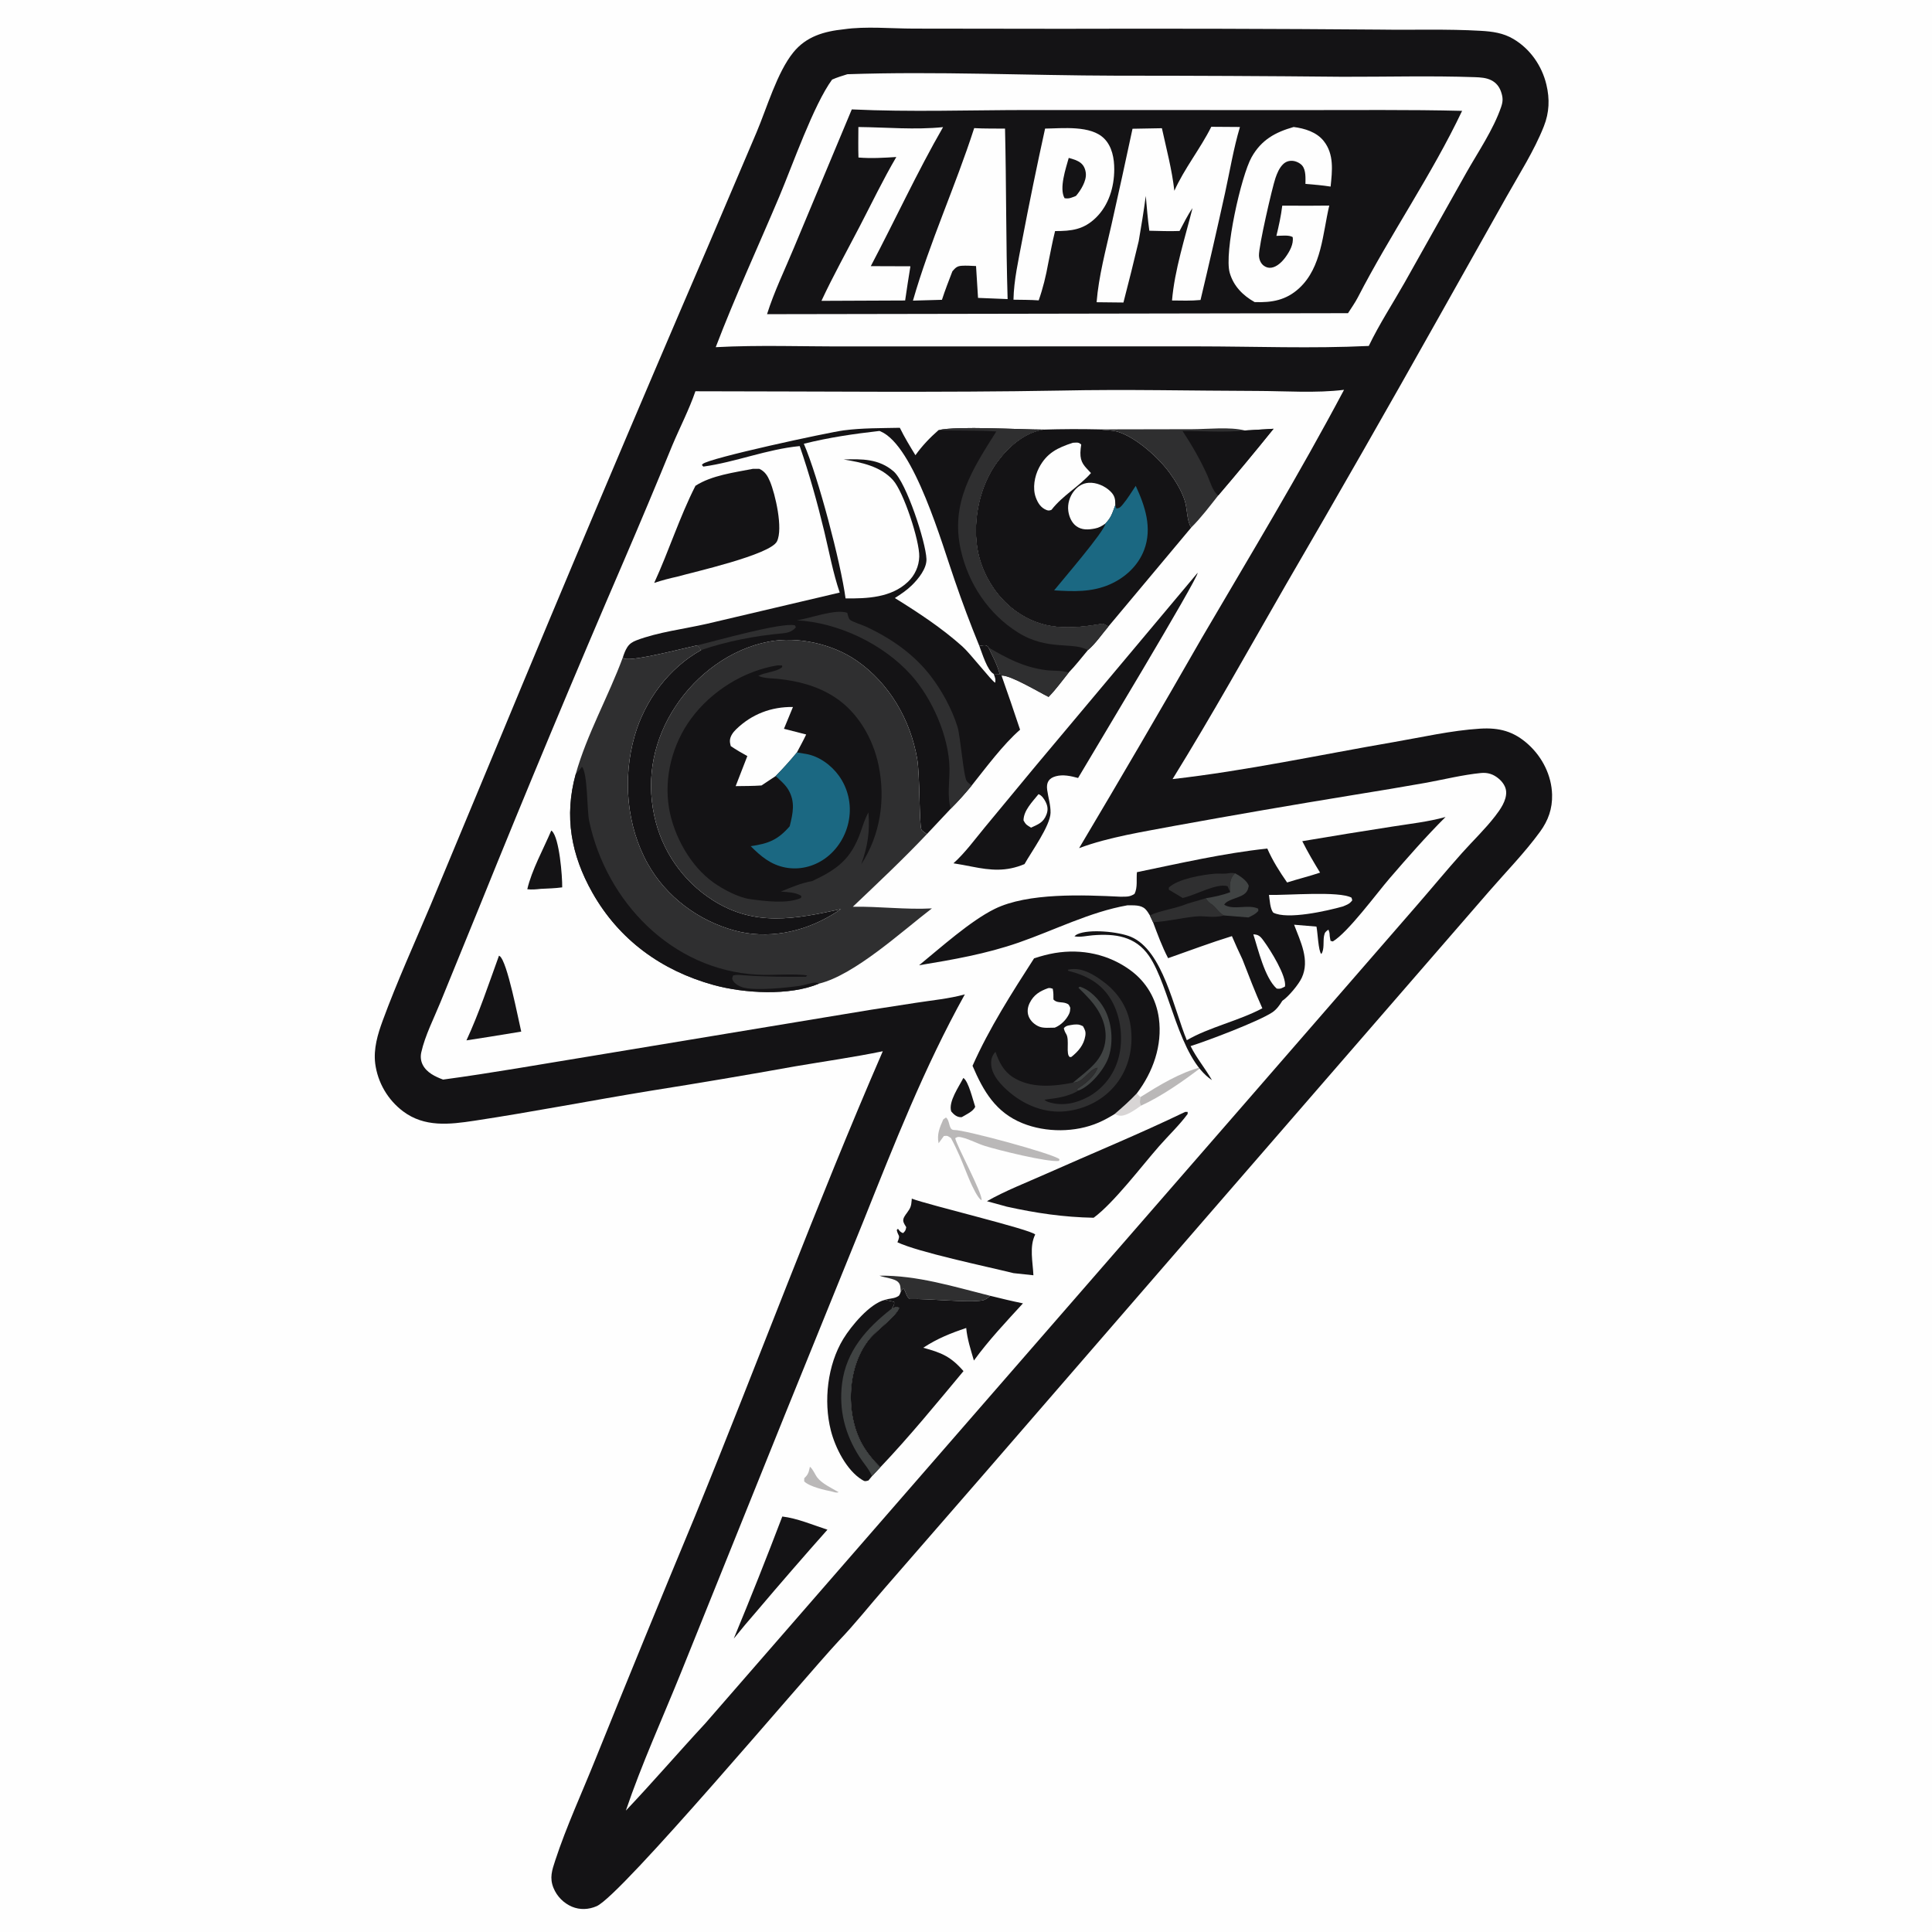
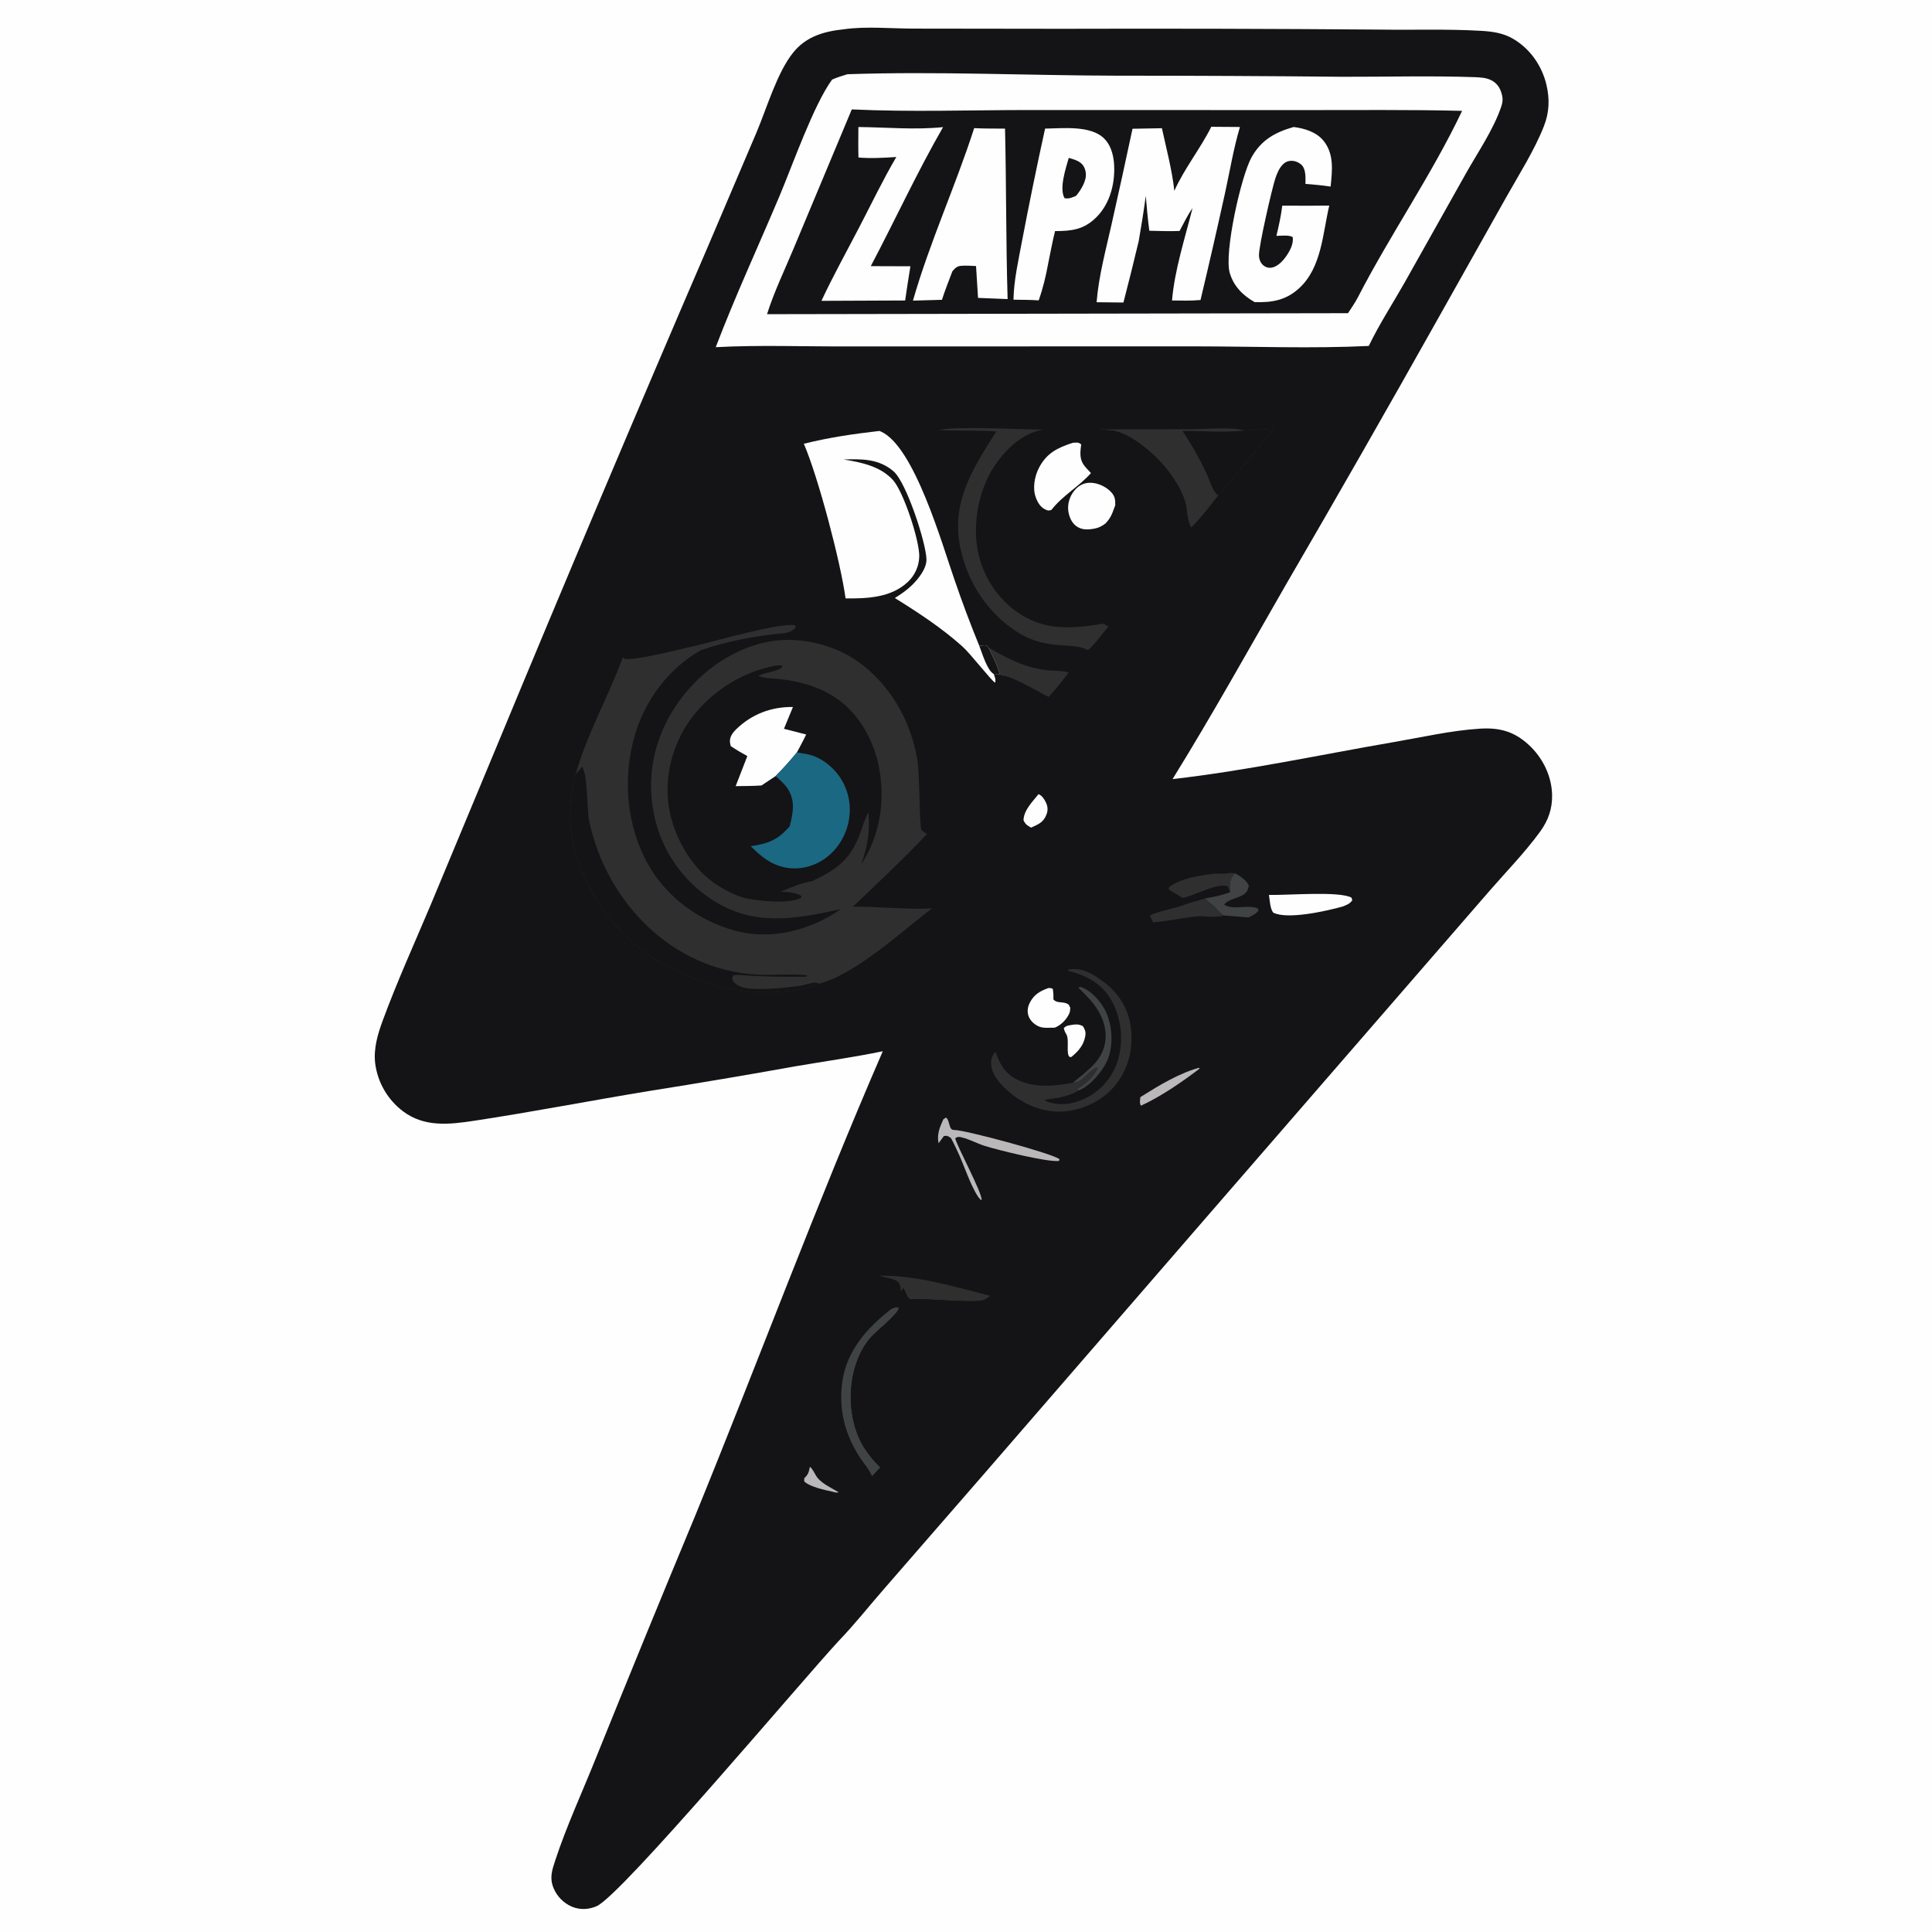
<svg xmlns="http://www.w3.org/2000/svg" width="708" height="708">
  <rect width="100%" height="100%" fill="#808080" stroke="none" />
  <path fill="#FEFEFE" transform="scale(2.215 2.215)" d="M0 0L320 0L320 320L0 320L0 0Z" />
  <path fill="#141315" transform="scale(2.215 2.215)" d="M139.609 4.844C143.23 4.319 147.464 4.73 151.154 4.733L175.679 4.764Q201.972 4.689 228.264 4.896C233.821 4.983 239.434 4.775 244.978 5.098C246.922 5.211 248.685 5.444 250.389 6.451C253.158 8.09 255.095 10.877 255.84 13.987C256.413 16.383 256.327 18.61 255.42 20.904C253.822 24.948 251.345 28.803 249.219 32.592L238.023 52.511Q225.542 74.751 212.712 96.792C206.538 107.523 200.508 118.367 193.995 128.896C206.198 127.513 218.423 124.869 230.539 122.784C235.231 121.977 240.099 120.85 244.844 120.554C248.033 120.354 250.447 120.978 252.868 123.181C255.186 125.291 256.704 128.312 256.785 131.466C256.844 133.799 256.151 135.736 254.794 137.602C252.284 141.054 249.164 144.242 246.363 147.468L231.933 164.103L199.008 202.062L162.728 243.94L146.493 262.607C143.906 265.557 141.491 268.639 138.77 271.471C132.842 277.834 102.811 313.593 98.704 315.37C97.391 315.937 95.963 316.009 94.633 315.456Q94.376 315.346 94.13 315.212Q93.885 315.077 93.654 314.92Q93.422 314.762 93.207 314.583Q92.993 314.403 92.796 314.204Q92.6 314.004 92.424 313.787Q92.248 313.569 92.093 313.336Q91.939 313.102 91.808 312.855Q91.678 312.607 91.572 312.348C90.894 310.693 91.329 309.414 91.862 307.793C93.719 302.139 96.287 296.602 98.502 291.073Q106.646 270.89 115.005 250.796C125.452 225.23 135.056 199.258 146.052 173.923C141.27 174.908 136.428 175.591 131.615 176.409Q119.684 178.554 107.711 180.45C97.96 182.04 88.255 183.939 78.486 185.419C74.363 186.044 70.228 186.527 66.686 183.864Q66.216 183.511 65.785 183.113Q65.353 182.715 64.963 182.276Q64.572 181.837 64.227 181.362Q63.883 180.887 63.587 180.379Q63.291 179.872 63.046 179.338Q62.802 178.804 62.612 178.248Q62.422 177.693 62.288 177.121Q62.154 176.549 62.077 175.967C61.771 173.504 62.486 171.115 63.327 168.827C65.696 162.39 68.588 156.025 71.258 149.7L82.103 123.653Q99.321 82.111 117.11 40.808L125.16 21.909C126.88 17.848 128.563 11.985 131.253 8.665C133.402 6.013 136.348 5.189 139.609 4.844Z" />
  <path fill="#FEFEFE" transform="scale(2.215 2.215)" d="M140.195 12.28C154.998 11.778 169.95 12.488 184.768 12.521Q203.428 12.518 222.087 12.701C229.368 12.72 236.722 12.512 243.995 12.766C244.91 12.798 245.899 12.855 246.73 13.279C247.54 13.691 248.051 14.339 248.343 15.19C248.668 16.137 248.678 16.751 248.356 17.692C247.066 21.459 244.548 25.12 242.586 28.594L232.367 46.785C230.406 50.242 228.175 53.659 226.457 57.235C217.08 57.69 207.492 57.31 198.094 57.306L140.156 57.312C132.956 57.345 125.595 57.053 118.414 57.439C121.621 49.034 125.428 40.811 128.929 32.523C131.108 27.363 134.602 17.353 137.665 13.168C138.484 12.802 139.341 12.549 140.195 12.28Z" />
  <path fill="#141315" transform="scale(2.215 2.215)" d="M140.923 18.1C150.558 18.555 160.371 18.211 170.024 18.203L215.444 18.215C224.257 18.227 233.087 18.122 241.897 18.34C236.865 28.941 230.03 38.759 224.643 49.21C224.177 50.106 223.563 50.962 223.02 51.815L126.902 51.979C128.072 48.255 129.852 44.608 131.348 40.999L140.923 18.1Z" />
  <path fill="#FEFEFE" transform="scale(2.215 2.215)" d="M142.015 21.014C146.653 21.063 151.402 21.508 156.025 21.032C151.736 28.477 148.084 36.418 144.067 44.032L150.623 44.055C150.298 45.933 150.039 47.828 149.751 49.713L135.904 49.772C137.851 45.604 140.106 41.546 142.228 37.464C144.222 33.63 146.103 29.703 148.291 25.976C146.19 26.11 144.131 26.236 142.029 26.06C141.971 24.382 142.012 22.693 142.015 21.014Z" />
  <path fill="#FEFEFE" transform="scale(2.215 2.215)" d="M172.904 21.274C175.771 21.245 180.448 20.683 182.682 22.925C183.996 24.242 184.35 26.228 184.346 28.018C184.341 30.939 183.445 33.936 181.312 36.018C179.282 38 177.264 38.234 174.557 38.23C174.109 39.981 173.794 41.792 173.422 43.562C173.047 45.654 172.553 47.692 171.846 49.696C170.461 49.596 169.063 49.607 167.674 49.584C167.735 46.337 168.502 43.044 169.092 39.86Q170.867 30.54 172.904 21.274Z" />
  <path fill="#141315" transform="scale(2.215 2.215)" d="M176.816 26.125C177.5 26.314 178.246 26.515 178.809 26.966C179.338 27.39 179.587 28.037 179.648 28.696C179.762 29.946 178.802 31.503 178.01 32.416C177.304 32.679 176.89 32.936 176.123 32.788C175.198 31.146 176.339 27.857 176.816 26.125Z" />
  <path fill="#FEFEFE" transform="scale(2.215 2.215)" d="M161.174 21.198C162.862 21.294 164.585 21.256 166.276 21.278C166.5 30.678 166.42 40.08 166.705 49.482L161.81 49.285L161.48 44.015C160.706 43.983 159.882 43.918 159.108 43.971C158.309 44.025 158.066 44.319 157.57 44.878C156.969 46.445 156.357 48.005 155.84 49.602L151.044 49.736C153.829 40.023 158.083 30.8 161.174 21.198Z" />
  <path fill="#FEFEFE" transform="scale(2.215 2.215)" d="M214.028 21.012C215.844 21.242 217.817 21.842 218.999 23.326C220.753 25.529 220.405 28.271 220.143 30.87C218.758 30.654 217.374 30.537 215.978 30.424C215.984 29.492 216.08 28.145 215.439 27.391C215.08 26.969 214.405 26.655 213.859 26.613C213.23 26.564 212.692 26.752 212.239 27.21C211.637 27.817 211.285 28.677 211.012 29.473C210.481 31.026 208.233 40.756 208.288 42.277C208.312 42.921 208.562 43.577 209.102 43.971C209.481 44.247 209.915 44.359 210.374 44.283C211.309 44.128 212.149 43.282 212.686 42.541C213.348 41.629 214.056 40.381 213.866 39.222C213.233 38.836 211.943 39.017 211.173 39.023C211.576 37.356 211.938 35.73 212.143 34.025L216.688 34.035L219.919 34.013C218.824 38.64 218.681 44.228 214.947 47.677C212.783 49.676 210.422 50.082 207.571 49.979C205.622 48.881 204.087 47.338 203.452 45.14C202.497 41.832 205.325 29.096 207.08 25.99C208.69 23.141 210.97 21.878 214.028 21.012Z" />
  <path fill="#FEFEFE" transform="scale(2.215 2.215)" d="M200.401 20.977L205.141 21.01C204.083 24.56 203.464 28.335 202.671 31.957Q200.722 40.812 198.62 49.633C197.054 49.784 195.476 49.731 193.905 49.714C194.331 44.646 196.057 39.375 197.296 34.431C196.467 35.604 195.832 36.95 195.152 38.214C193.489 38.28 191.816 38.209 190.152 38.175C189.881 36.266 189.741 34.332 189.562 32.413C189.237 34.918 188.818 37.404 188.393 39.893Q187.184 44.985 185.866 50.05L181.426 50.002C181.777 45.676 182.941 41.386 183.893 37.156Q185.677 29.239 187.369 21.301L192.23 21.213C192.977 24.626 193.902 28.092 194.29 31.566C195.959 27.85 198.579 24.622 200.401 20.977Z" />
-   <path fill="#FEFEFE" transform="scale(2.215 2.215)" d="M175.495 64.618C186.307 64.386 197.151 64.653 207.965 64.679C212.677 64.69 217.699 65.068 222.363 64.494C214.985 78.415 206.796 91.949 198.835 105.542Q188.829 123.015 178.533 140.32C183.468 138.47 189.206 137.608 194.383 136.62Q209.13 133.938 223.924 131.525Q229.995 130.553 236.049 129.483C239.006 128.933 242 128.193 244.991 127.892C246.148 127.775 247.092 128.09 247.975 128.843C248.604 129.379 249.146 130.148 249.187 130.995C249.258 132.458 248.215 133.929 247.363 135.03C245.706 137.174 243.715 139.074 241.908 141.092C239.349 143.95 236.901 146.927 234.38 149.822L206.233 182.211L116.674 285.139C112.252 289.905 108.026 294.829 103.546 299.552C106.158 291.837 109.627 284.25 112.679 276.688L129.787 234.229L142.82 202.096C147.955 189.262 152.903 176.617 159.628 164.512C157.03 165.234 154.206 165.492 151.542 165.907Q144.112 167.02 136.705 168.281L97.772 174.73C89.625 176.052 81.483 177.511 73.303 178.611C72.007 178.125 70.588 177.46 69.932 176.154C69.606 175.504 69.543 174.797 69.701 174.094C70.319 171.327 71.803 168.439 72.873 165.809L79.376 149.87Q90.961 121.207 103.2 92.816Q107.301 83.283 111.232 73.678C112.485 70.7 114.003 67.788 115.052 64.732C135.184 64.738 155.367 64.974 175.495 64.618Z" />
-   <path fill="#D8D5D5" transform="scale(2.215 2.215)" d="M188.08 180.894L188.675 181.505C188.618 182.003 188.489 182.482 188.763 182.932C187.869 183.536 186.269 184.791 185.117 184.568C184.883 184.523 184.639 184.403 184.423 184.303C185.694 183.207 186.93 182.119 188.08 180.894Z" />
  <path fill="#BAB8B8" transform="scale(2.215 2.215)" d="M133.991 242.662C134.515 243.066 134.81 243.924 135.224 244.459C136.008 245.475 137.647 246.224 138.749 246.879C138.382 247.016 138.06 246.88 137.699 246.781C136.442 246.522 133.946 245.978 133.048 245.085L133.061 244.554C133.642 244.029 133.793 243.636 133.944 242.897L133.991 242.662Z" />
  <path fill="#BAB8B8" transform="scale(2.215 2.215)" d="M188.675 181.505C191.796 179.553 195.205 177.444 198.8 176.539C195.841 178.822 192.158 181.384 188.763 182.932C188.489 182.482 188.618 182.003 188.675 181.505Z" />
  <path fill="#141315" transform="scale(2.215 2.215)" d="M159.381 178.34C160.241 178.881 160.972 182.037 161.345 183.12C160.977 183.906 159.856 184.379 159.131 184.819C159.071 184.824 159.012 184.836 158.952 184.834C158.268 184.814 157.787 184.371 157.373 183.878C156.865 182.268 158.674 179.751 159.381 178.34Z" />
  <path fill="#141315" transform="scale(2.215 2.215)" d="M91.205 137.411C91.242 137.437 91.283 137.459 91.316 137.49C92.55 138.642 93.045 145.019 93.014 146.809C91.842 146.974 90.635 146.995 89.452 147.058C88.697 147.14 87.999 147.21 87.238 147.119C87.956 143.974 89.939 140.402 91.205 137.411Z" />
  <path fill="#BAB8B8" transform="scale(2.215 2.215)" d="M155.285 189.148C154.978 187.659 155.461 186.552 156.057 185.205L156.506 184.886C157.214 185.396 156.904 186.976 157.841 186.947C159.541 186.895 174.28 190.879 175.285 191.785L175.211 192.069C173.341 192.32 165.064 190.258 162.954 189.594C161.691 189.197 160.477 188.519 159.199 188.197C158.69 188.069 158.475 188.023 158.041 188.3C158.16 189.374 162.59 197.43 162.398 198.57C161.791 198.333 160.782 196.108 160.49 195.436C159.888 194.05 159.368 192.63 158.764 191.244C158.311 190.244 157.864 189.249 157.33 188.29C156.812 187.948 156.801 187.862 156.159 187.949L155.285 189.148Z" />
  <path fill="#2F2F30" transform="scale(2.215 2.215)" d="M145.501 211.052C151.783 210.98 157.79 212.873 163.835 214.386C163.456 214.719 163.006 215.069 162.497 215.156C160.127 215.561 153.66 214.826 150.533 214.922C149.81 214.444 149.987 213.733 149.409 213.116L149.021 213.714C148.963 213.106 149.041 212.531 148.566 212.087C147.926 211.489 146.36 211.401 145.501 211.052Z" />
  <path fill="#141315" transform="scale(2.215 2.215)" d="M82.553 158.114C82.592 158.135 82.633 158.152 82.669 158.177C83.925 159.04 85.732 168.568 86.235 170.673L80.936 171.538L77.171 172.124C79.256 167.625 80.86 162.779 82.553 158.114Z" />
  <path fill="#141315" transform="scale(2.215 2.215)" d="M129.427 250.899C131.869 251.18 134.545 252.318 136.894 253.081Q130.969 259.754 125.201 266.562Q123.253 268.789 121.399 271.094Q125.56 261.055 129.427 250.899Z" />
  <path fill="#141315" transform="scale(2.215 2.215)" d="M144.264 244.227L143.68 244.937C143.141 245.09 143.092 245.116 142.609 244.818C140.044 243.238 138.174 239.483 137.458 236.662C136.223 231.79 136.904 225.806 139.516 221.519C140.804 219.404 143.881 215.677 146.405 215.053L147.932 215.385C147.996 215.917 147.801 216.065 147.526 216.512C148.086 216.288 148.186 216.139 148.765 216.367C148.416 217.608 144.992 220.174 143.972 221.377C140.136 225.901 139.817 233.814 142.611 238.894C143.391 240.312 144.488 241.626 145.635 242.764L144.264 244.227Z" />
  <path fill="#404343" transform="scale(2.215 2.215)" d="M147.526 216.512C148.086 216.288 148.186 216.139 148.765 216.367C148.416 217.608 144.992 220.174 143.972 221.377C140.136 225.901 139.817 233.814 142.611 238.894C143.391 240.312 144.488 241.626 145.635 242.764L144.264 244.227C143.75 242.997 142.882 242.106 142.173 240.997C139.803 237.285 138.769 233.299 139.314 228.9C139.978 223.533 143.398 219.711 147.526 216.512Z" />
  <path fill="#141315" transform="scale(2.215 2.215)" d="M150.849 198.306C153.525 199.342 170.551 203.405 171.271 204.242C170.266 206.225 170.88 208.815 170.972 210.987L167.681 210.634C163.118 209.507 151.97 207.183 148.475 205.529C149.015 204.199 148.623 204.667 148.361 203.508L148.559 203.29C148.864 203.681 148.932 203.836 149.407 204.013C149.806 203.631 149.816 203.577 149.933 203.033C149.773 202.762 149.564 202.455 149.47 202.154C149.298 201.603 149.771 201.045 150.076 200.628C150.635 199.865 150.759 199.534 150.83 198.595L150.849 198.306Z" />
  <path fill="#2F2F30" transform="scale(2.215 2.215)" d="M205.95 71.221L210.704 70.938Q206.208 76.52 201.551 81.968C200.13 83.77 198.71 85.654 197.083 87.277C196.36 86.289 196.43 84.194 196.049 82.946C195.535 81.26 194.514 79.6 193.479 78.188C191.651 75.693 187.965 72.366 184.913 71.427C184.003 71.147 182.825 71.191 181.862 71.038L197.28 71.008C199.892 71.002 203.476 70.587 205.95 71.221Z" />
  <path fill="#141315" transform="scale(2.215 2.215)" d="M205.95 71.221L210.704 70.938Q206.208 76.52 201.551 81.968C200.626 81.302 200.214 79.674 199.748 78.641C198.572 76.039 197.219 73.691 195.65 71.304C199.018 71.289 202.611 71.59 205.95 71.221Z" />
  <path fill="#141315" transform="scale(2.215 2.215)" d="M196.074 183.959L196.493 183.961L196.487 184.303C195.088 186.191 193.314 187.87 191.759 189.642C188.879 192.925 184.235 199.059 180.936 201.471C175.954 201.375 171.429 200.709 166.56 199.633L163.283 198.73C166.33 197.003 169.746 195.684 172.945 194.259C180.653 190.825 188.473 187.631 196.074 183.959Z" />
  <path fill="#141315" transform="scale(2.215 2.215)" d="M124.57 77.564L125.62 77.566C126.559 77.994 126.999 78.723 127.384 79.639C128.269 81.748 129.59 87.454 128.545 89.569C127.446 91.796 114.68 94.652 112.069 95.401C110.763 95.687 109.503 96.013 108.235 96.438C110.661 91.158 112.431 85.542 115.061 80.368C117.74 78.641 121.483 78.173 124.57 77.564Z" />
  <path fill="#141315" transform="scale(2.215 2.215)" d="M198.146 94.76C198.238 95.676 180.356 125.305 178.364 128.712C177.171 128.392 175.893 128.093 174.667 128.43C173.502 128.75 173.083 129.485 173.248 130.684C173.42 131.927 173.838 133.219 173.807 134.48C173.755 136.637 170.613 140.957 169.5 142.959C166.462 144.236 163.934 144.001 160.796 143.38C159.786 143.162 158.76 143.004 157.741 142.829C159.665 141.11 161.301 138.847 162.945 136.863L171.25 126.831L198.146 94.76Z" />
  <path fill="#FEFEFE" transform="scale(2.215 2.215)" d="M171.817 131.391C172.349 131.576 172.752 132.184 172.995 132.671C173.357 133.398 173.417 134.015 173.125 134.776C172.624 136.081 171.775 136.377 170.584 136.93C169.896 136.516 169.706 136.433 169.336 135.734C169.345 134.079 170.833 132.625 171.817 131.391Z" />
  <path fill="#141315" transform="scale(2.215 2.215)" d="M149.021 213.714L149.409 213.116C149.987 213.733 149.81 214.444 150.533 214.922C153.66 214.826 160.127 215.561 162.497 215.156C163.006 215.069 163.456 214.719 163.835 214.386C165.634 214.831 167.429 215.266 169.245 215.634C166.436 218.701 163.576 221.726 161.126 225.095C160.607 223.319 160.026 221.558 159.855 219.707C157.266 220.579 155.047 221.462 152.745 222.979C155.769 223.791 157.32 224.441 159.404 226.844C154.946 232.195 150.432 237.717 145.635 242.764C144.488 241.626 143.391 240.312 142.611 238.894C139.817 233.814 140.136 225.901 143.972 221.377C144.992 220.174 148.416 217.608 148.765 216.367C148.186 216.139 148.086 216.288 147.526 216.512C147.801 216.065 147.996 215.917 147.932 215.385L146.405 215.053C147.015 214.842 147.687 214.862 148.28 214.614C148.841 214.379 148.818 214.258 149.021 213.714Z" />
  <path fill="#141315" transform="scale(2.215 2.215)" d="M171.084 158.549C172.221 158.186 173.349 157.868 174.528 157.672C178.956 156.937 183.416 157.867 187.055 160.549C189.666 162.473 191.304 165.275 191.732 168.489C192.327 172.955 190.766 177.36 188.08 180.894C186.93 182.119 185.694 183.207 184.423 184.303C183.56 184.835 182.69 185.321 181.758 185.725C177.917 187.39 173.039 187.4 169.16 185.829C164.728 184.034 162.693 180.524 160.9 176.334C163.649 170.132 167.423 164.242 171.084 158.549Z" />
  <path fill="#FEFEFE" transform="scale(2.215 2.215)" d="M177.652 169.512C178.362 169.468 178.531 169.473 179.169 169.775C179.502 170.374 179.674 170.679 179.555 171.399C179.304 172.907 178.403 173.935 177.259 174.859L177.012 174.891C176.273 174.474 176.994 172.057 176.4 171.078C176.191 170.734 176.103 170.517 176.002 170.123C176.359 169.607 177.046 169.63 177.652 169.512Z" />
  <path fill="#404343" transform="scale(2.215 2.215)" d="M177.52 179.115C179.957 177.035 182.644 175.416 182.903 171.885C183.085 169.407 181.923 167.161 180.312 165.364Q179.398 164.354 178.414 163.413L178.642 163.241C180.342 163.731 181.91 165.433 182.732 166.94C183.962 169.197 184.232 172.326 183.449 174.792C182.824 176.76 180.551 179.541 178.629 180.346C178.569 180.371 178.506 180.386 178.444 180.406C178.207 180.344 178.318 180.404 178.124 180.201C179.48 179.349 181.008 178.211 181.597 176.659C180.267 176.825 179.291 178.966 177.818 179.104C177.719 179.113 177.619 179.111 177.52 179.115Z" />
  <path fill="#FEFEFE" transform="scale(2.215 2.215)" d="M173.411 163.483C173.727 163.427 173.866 163.49 174.167 163.58C174.298 164.184 174.293 164.744 174.285 165.36C174.84 165.98 175.621 165.715 176.377 165.981C176.866 166.152 176.865 166.289 177.071 166.733C177.056 167.088 177.039 167.387 176.887 167.715C176.431 168.702 175.511 169.632 174.501 170.022C173.694 170.014 172.693 170.15 171.936 169.85C171.181 169.55 170.477 168.914 170.185 168.149C169.903 167.41 170.011 166.624 170.358 165.927C171.031 164.577 172.037 163.972 173.411 163.483Z" />
  <path fill="#2F2F30" transform="scale(2.215 2.215)" d="M178.444 180.406C177.356 181.138 175.46 181.608 174.156 181.757C173.702 181.808 173.255 181.881 172.804 181.95C173.046 182.186 173.268 182.267 173.586 182.364C175.796 183.04 178.101 182.532 180.093 181.44Q180.542 181.189 180.963 180.894Q181.385 180.599 181.776 180.264Q182.166 179.929 182.521 179.557Q182.877 179.185 183.194 178.78Q183.51 178.375 183.785 177.94Q184.061 177.505 184.291 177.046Q184.522 176.586 184.706 176.106Q184.89 175.625 185.026 175.129C185.89 172.061 185.483 168.263 183.877 165.496C182.228 162.655 179.806 161.409 176.725 160.607L176.665 160.434C176.81 160.407 176.956 160.379 177.102 160.359C179.158 160.079 181.059 161.295 182.644 162.487C185.059 164.302 186.659 166.831 187.069 169.835C187.533 173.228 186.8 176.624 184.676 179.342C182.663 181.919 179.613 183.482 176.376 183.846C173.001 184.226 169.684 182.93 167.116 180.792C165.752 179.655 164.075 177.97 163.982 176.076C163.941 175.259 164.141 174.604 164.698 174.015C165.275 175.7 166.033 177.213 167.57 178.205C170.486 180.089 174.287 179.768 177.52 179.115C177.619 179.111 177.719 179.113 177.818 179.104C179.291 178.966 180.267 176.825 181.597 176.659C181.008 178.211 179.48 179.349 178.124 180.201C178.318 180.404 178.207 180.344 178.444 180.406Z" />
  <path fill="#141315" transform="scale(2.215 2.215)" d="M215.454 139.168Q222.86 137.914 230.283 136.764C233.224 136.297 236.29 135.967 239.157 135.166C235.948 138.365 232.861 141.888 229.902 145.32C227.777 147.783 223.021 154.266 220.507 155.758L220.131 155.662C220.063 155.293 219.986 154.935 219.975 154.56C219.967 154.283 219.875 154.063 219.784 153.803C219.285 154.154 219.176 154.244 219.054 154.851C218.882 155.71 219.141 157.145 218.599 157.831C218.112 157.372 218.002 154.193 217.801 153.299L214.101 152.989C215.145 155.757 216.741 158.834 215.368 161.771C214.837 162.906 213.174 164.893 212.154 165.579C211.717 166.287 211.199 167.021 210.495 167.489C208.24 168.989 199.701 172.221 196.975 173.07C197.973 175.079 199.402 176.763 200.514 178.704C194.988 175.044 193.567 163.196 190.105 158.161C187.848 154.879 184.497 154.441 180.771 154.74C179.791 154.819 178.731 155.097 177.761 154.912C177.909 154.749 178.054 154.644 178.257 154.553C180.256 153.658 185.077 154.143 187.101 154.991C192.406 157.213 194.238 167.071 196.352 172.099C199.972 169.971 204.898 168.912 208.849 166.819C207.652 164.173 206.602 161.407 205.545 158.7Q204.639 156.807 203.814 154.876C200.266 155.971 196.762 157.293 193.257 158.524C192.261 156.621 191.519 154.587 190.766 152.578L190.237 151.45C190.029 151.091 189.8 150.721 189.509 150.423C188.763 149.662 187.488 149.795 186.501 149.783C180.315 150.879 174.451 153.892 168.526 155.948C163.104 157.829 157.698 158.763 152.057 159.697C155.616 156.793 160.532 152.367 164.557 150.38C170.063 147.661 179.271 148.062 185.347 148.355C186.344 148.33 186.859 148.44 187.703 147.884C188.242 146.824 187.978 145.459 188.099 144.298C195.206 142.829 202.452 141.153 209.669 140.388C210.53 142.364 211.712 144.235 212.945 146C214.749 145.424 216.608 144.975 218.399 144.372C217.352 142.663 216.351 140.961 215.454 139.168Z" />
-   <path fill="#FEFEFE" transform="scale(2.215 2.215)" d="M207.355 154.582C207.451 154.59 207.547 154.595 207.643 154.606C208.36 154.686 208.68 155.136 209.076 155.674C210.164 157.157 212.877 161.465 212.598 163.213C212.018 163.497 211.868 163.651 211.216 163.55C209.232 161.748 208.167 157.088 207.355 154.582Z" />
  <path fill="#2F2F30" transform="scale(2.215 2.215)" d="M196.439 149.511L199.511 148.604C199.742 148.982 199.916 149.253 200.301 149.485C201.177 150.014 201.538 150.959 202.518 151.458C200.58 151.956 199.467 151.449 197.688 151.637C195.385 151.88 193.076 152.458 190.766 152.578L190.237 151.45C191.838 150.654 194.536 150.317 196.439 149.511Z" />
  <path fill="#2F2F30" transform="scale(2.215 2.215)" d="M195.67 148.563L193.376 147.196L193.376 146.847C194.846 145.408 198.948 144.714 201.018 144.548C201.757 144.489 202.504 144.618 203.232 144.478C203.626 144.402 203.946 144.426 204.342 144.481C203.706 145.106 203.52 145.673 203.503 146.579C203.496 146.922 203.502 147.261 203.532 147.602L203.093 146.62C201.292 146.051 197.663 148.162 195.67 148.563Z" />
  <path fill="#404343" transform="scale(2.215 2.215)" d="M204.342 144.481C205.123 144.901 206.335 145.688 206.604 146.571C206.46 147.267 206.296 147.657 205.641 148.064C204.792 148.593 202.947 148.884 202.541 149.679C204.072 150.657 206.497 149.543 208.162 150.334L208.185 150.707C207.691 151.258 207.188 151.483 206.532 151.788L202.518 151.458C201.538 150.959 201.177 150.014 200.301 149.485C199.916 149.253 199.742 148.982 199.511 148.604C200.819 148.397 202.303 148.093 203.532 147.602C203.502 147.261 203.496 146.922 203.503 146.579C203.52 145.673 203.706 145.106 204.342 144.481Z" />
  <path fill="#FEFEFE" transform="scale(2.215 2.215)" d="M209.946 148.054C212.866 148.152 221.588 147.375 223.608 148.521L223.724 148.956C223.256 149.57 222.873 149.666 222.196 149.961C219.581 150.701 212.986 152.204 210.649 150.986C210.12 150.329 210.074 148.894 209.946 148.054Z" />
  <path fill="#141315" transform="scale(2.215 2.215)" d="M172.646 71.073Q177.254 70.936 181.862 71.038C182.825 71.191 184.003 71.147 184.913 71.427C187.965 72.366 191.651 75.693 193.479 78.188C194.514 79.6 195.535 81.26 196.049 82.946C196.43 84.194 196.36 86.289 197.083 87.277L183.388 103.644C183.119 103.51 182.615 103.162 182.333 103.209C177.078 104.079 172.54 104.378 167.982 101.051C164.649 98.619 162.302 94.662 161.673 90.594C160.938 85.843 162.138 80.285 165.009 76.397C166.853 73.9 169.518 71.535 172.646 71.073Z" />
  <path fill="#FEFEFE" transform="scale(2.215 2.215)" d="M182.881 86.617C182.324 87.023 181.834 87.309 181.147 87.441C180.065 87.65 178.965 87.731 178.036 87.023C177.272 86.442 176.867 85.46 176.744 84.534C176.587 83.353 176.978 82.11 177.727 81.192C178.348 80.431 179.123 79.945 180.117 79.875C181.37 79.787 182.792 80.4 183.684 81.266C184.446 82.007 184.53 82.578 184.516 83.584L184.436 83.792C183.981 85.007 183.831 85.617 182.881 86.617Z" />
  <path fill="#FEFEFE" transform="scale(2.215 2.215)" d="M177.51 73.252C178.141 73.24 178.405 73.107 178.883 73.544C178.814 73.989 178.754 74.434 178.746 74.886C178.714 76.551 179.413 77.109 180.496 78.264C178.488 80.539 175.858 81.92 173.965 84.346C173.665 84.47 173.471 84.506 173.162 84.388C172.193 84.02 171.696 83.204 171.358 82.273C170.81 80.761 171.161 78.811 171.884 77.416C173.163 74.948 174.972 74.071 177.51 73.252Z" />
-   <path fill="#1B6882" transform="scale(2.215 2.215)" d="M187.899 80.378C189.447 83.722 190.668 87.353 189.288 90.99C188.298 93.597 186.139 95.579 183.617 96.685C180.618 97.999 177.583 97.867 174.402 97.671C175.534 96.25 182.849 87.777 182.881 86.617C183.831 85.617 183.981 85.007 184.436 83.792L184.516 83.584L184.69 84.126C185.257 84.079 185.404 83.878 185.774 83.436C186.557 82.502 187.217 81.391 187.899 80.378Z" />
  <path fill="#141315" transform="scale(2.215 2.215)" d="M132.307 73.802C126.858 74.326 121.72 76.456 116.362 77.196L116.121 76.928C116.165 76.877 116.206 76.823 116.252 76.774C117.139 75.817 137.022 71.54 139.581 71.203C142.642 70.8 145.788 70.843 148.873 70.776C149.643 72.348 150.54 73.822 151.454 75.312C152.571 73.741 153.84 72.426 155.277 71.156C158.396 70.443 168.808 71.074 172.646 71.073C169.518 71.535 166.853 73.9 165.009 76.397C162.138 80.285 160.938 85.843 161.673 90.594C162.302 94.662 164.649 98.619 167.982 101.051C172.54 104.378 177.078 104.079 182.333 103.209C182.615 103.162 183.119 103.51 183.388 103.644C182.341 104.873 181.208 106.542 179.985 107.56C178.946 108.801 177.939 110.107 176.815 111.27C175.733 112.617 174.69 114.069 173.48 115.301C171.934 114.543 167.164 111.666 165.697 111.766Q167.275 116.232 168.768 120.727C165.988 123.129 163.083 127.047 160.76 129.964C159.656 131.31 158.528 132.573 157.293 133.8L153.356 137.993C153.11 137.811 152.526 137.494 152.43 137.22C152.062 136.173 152.208 128.248 151.741 125.535C150.63 119.081 147.137 113.05 141.709 109.291C137.724 106.531 131.954 105.242 127.183 106.154C120.883 107.359 115.285 111.537 111.775 116.84C108.199 122.242 106.873 128.531 108.235 134.908Q108.347 135.443 108.486 135.973Q108.624 136.502 108.789 137.023Q108.954 137.545 109.144 138.058Q109.335 138.571 109.551 139.073Q109.767 139.576 110.007 140.067Q110.248 140.559 110.512 141.037Q110.777 141.516 111.065 141.981Q111.353 142.446 111.664 142.896Q111.975 143.346 112.308 143.78Q112.641 144.214 112.995 144.631Q113.35 145.048 113.724 145.447Q114.099 145.845 114.492 146.225Q114.886 146.605 115.298 146.964Q115.711 147.324 116.14 147.663Q116.57 148.001 117.016 148.318Q117.462 148.635 117.923 148.929C124.873 153.366 131.591 152.049 139.124 150.403Q138.349 150.933 137.544 151.415C132.728 154.256 126.988 155.437 121.534 153.954C115.554 152.327 110.241 148.375 107.196 142.957C103.635 136.621 103.004 128.697 104.993 121.759C106.672 115.907 110.643 110.526 116.007 107.547L115.41 106.754C113.213 107.225 104.894 109.417 103.301 108.974L103.046 108.76C103.232 108.183 103.445 107.605 103.772 107.09C104.146 106.502 104.652 106.185 105.293 105.94C108.847 104.581 113.199 104.06 116.95 103.206L138.926 98.036C137.813 94.766 137.177 91.273 136.369 87.916C135.215 83.125 133.913 78.466 132.307 73.802Z" />
  <path fill="#2F2F30" transform="scale(2.215 2.215)" d="M115.41 106.754C118.37 106.05 129.2 102.953 131.503 103.447L131.679 103.781C131.085 104.489 130.353 104.702 129.463 104.782C125.017 105.182 120.237 106.092 116.007 107.547L115.41 106.754Z" />
  <path fill="#2F2F30" transform="scale(2.215 2.215)" d="M163.53 107.112C166.661 108.951 169.344 110.372 173.01 110.863C174.272 111.032 175.597 110.874 176.815 111.27C175.733 112.617 174.69 114.069 173.48 115.301C171.934 114.543 167.164 111.666 165.697 111.766L165.404 111.525C164.958 109.888 164.245 108.622 163.53 107.112Z" />
-   <path fill="#2F2F30" transform="scale(2.215 2.215)" d="M131.834 102.626C134.051 102.314 138.137 100.701 140.172 101.383C140.248 101.685 140.372 102.271 140.59 102.504C140.919 102.856 142.773 103.431 143.354 103.705C147.478 105.655 151.249 108.255 154.037 111.921C155.888 114.355 157.493 117.314 158.408 120.233C158.902 121.812 159.406 128.498 159.951 129.243C160.132 129.491 160.522 129.752 160.76 129.964C159.656 131.31 158.528 132.573 157.293 133.8C156.677 131.744 157.12 129.24 157.086 127.1C157.004 121.845 154.209 115.544 150.744 111.685C146.124 106.538 138.701 103 131.834 102.626Z" />
  <path fill="#2F2F30" transform="scale(2.215 2.215)" d="M155.277 71.156C158.396 70.443 168.808 71.074 172.646 71.073C169.518 71.535 166.853 73.9 165.009 76.397C162.138 80.285 160.938 85.843 161.673 90.594C162.302 94.662 164.649 98.619 167.982 101.051C172.54 104.378 177.078 104.079 182.333 103.209C182.615 103.162 183.119 103.51 183.388 103.644C182.341 104.873 181.208 106.542 179.985 107.56C177.49 106.124 173.335 107.729 168.396 104.627C163.529 101.57 160.209 96.569 158.959 90.991C157.207 83.175 160.883 77.641 164.836 71.381C161.66 71.171 158.46 71.305 155.277 71.156Z" />
  <path fill="#FEFEFE" transform="scale(2.215 2.215)" d="M145.501 71.297C145.563 71.322 145.626 71.346 145.688 71.372C151.272 73.753 155.926 90.261 157.949 96.01Q159.828 101.502 162.028 106.874C162.411 106.83 163.005 106.641 163.309 106.877C163.51 107.034 163.455 106.954 163.53 107.112C164.245 108.622 164.958 109.888 165.404 111.525L164.398 111.5C164.601 112.031 164.771 112.387 164.639 112.954C163.996 112.596 160.576 108.162 159.205 106.937C155.778 103.876 151.942 101.359 148.049 98.943C149.054 98.3 150.021 97.657 150.876 96.817C151.932 95.78 153.339 94.058 153.277 92.484C153.166 89.656 149.947 79.813 147.85 77.996C145.413 75.885 142.598 75.923 139.575 76.017C142.481 76.49 145.663 77.13 147.74 79.426C149.49 81.361 152.154 89.472 152.084 92.096Q152.075 92.391 152.037 92.684Q151.999 92.977 151.933 93.264Q151.866 93.552 151.772 93.832Q151.677 94.112 151.555 94.38Q151.434 94.649 151.286 94.905Q151.138 95.161 150.966 95.401Q150.794 95.64 150.599 95.862Q150.404 96.084 150.188 96.285C147.449 98.882 143.44 99.048 139.893 99C139.09 93.046 135.354 78.877 132.99 73.417C137.161 72.373 141.238 71.784 145.501 71.297Z" />
  <path fill="#141315" transform="scale(2.215 2.215)" d="M162.028 106.874C162.411 106.83 163.005 106.641 163.309 106.877C163.51 107.034 163.455 106.954 163.53 107.112C164.245 108.622 164.958 109.888 165.404 111.525L164.398 111.5C163.328 110.928 162.484 108.037 162.028 106.874Z" />
  <path fill="#2F2F30" transform="scale(2.215 2.215)" d="M139.124 150.403C131.591 152.049 124.873 153.366 117.923 148.929Q117.462 148.635 117.016 148.318Q116.57 148.001 116.14 147.663Q115.711 147.324 115.298 146.964Q114.886 146.605 114.492 146.225Q114.099 145.845 113.724 145.447Q113.35 145.048 112.995 144.631Q112.641 144.214 112.308 143.78Q111.975 143.346 111.664 142.896Q111.353 142.446 111.065 141.981Q110.777 141.516 110.512 141.037Q110.248 140.559 110.007 140.067Q109.767 139.576 109.551 139.073Q109.335 138.571 109.144 138.058Q108.954 137.545 108.789 137.023Q108.624 136.502 108.486 135.973Q108.347 135.443 108.235 134.908C106.873 128.531 108.199 122.242 111.775 116.84C115.285 111.537 120.883 107.359 127.183 106.154C131.954 105.242 137.724 106.531 141.709 109.291C147.137 113.05 150.63 119.081 151.741 125.535C152.208 128.248 152.062 136.173 152.43 137.22C152.526 137.494 153.11 137.811 153.356 137.993C149.417 142.155 145.253 146.066 141.101 150.013C145.443 149.945 149.87 150.523 154.18 150.289C149.25 154.053 141.395 161.302 135.499 162.737C130.612 164.799 123.088 164.348 118.041 162.955C109.44 160.579 102.431 155.501 98.017 147.698C94.492 141.467 93.315 135.076 95.245 128.089C97.092 121.481 100.668 115.216 103.046 108.76L103.301 108.974C104.894 109.417 113.213 107.225 115.41 106.754L116.007 107.547C110.643 110.526 106.672 115.907 104.993 121.759C103.004 128.697 103.635 136.621 107.196 142.957C110.241 148.375 115.554 152.327 121.534 153.954C126.988 155.437 132.728 154.256 137.544 151.415Q138.349 150.933 139.124 150.403Z" />
  <path fill="#141315" transform="scale(2.215 2.215)" d="M95.245 128.089C95.619 127.689 95.965 127.301 96.279 126.851C97.245 127.932 97.091 134.025 97.481 135.857C100.321 149.191 111.133 160.455 125.231 161.249C128.058 161.408 131.196 161.002 133.956 161.417L133.488 161.381L133.366 161.595C129.84 161.618 126.534 161.611 123.009 161.349C122.41 161.305 121.884 161.228 121.297 161.38C121.177 161.739 121.052 161.817 121.227 162.179C121.521 162.784 122.409 163.246 123.039 163.4C125.172 163.921 130.097 163.427 132.397 163.092C133.202 162.974 134.03 162.629 134.822 162.563C135.087 162.541 135.267 162.628 135.499 162.737C130.612 164.799 123.088 164.348 118.041 162.955C109.44 160.579 102.431 155.501 98.017 147.698C94.492 141.467 93.315 135.076 95.245 128.089Z" />
  <path fill="#141315" transform="scale(2.215 2.215)" d="M128.65 110.08L129.389 110.102L129.417 110.345C128.725 111.105 126.48 111.248 125.458 111.809C126.355 112.261 127.734 112.211 128.732 112.317C132.056 112.669 135.202 113.478 138.047 115.308C141.933 117.809 144.452 122.197 145.366 126.664C146.52 132.299 145.642 138.162 142.485 142.993C143.58 139.92 143.915 137.66 143.683 134.416C143.084 135.424 142.762 136.592 142.369 137.69C140.767 142.171 138.528 143.812 134.38 145.77C132.535 146.094 130.905 146.797 129.186 147.508C130.351 147.607 131.538 147.6 132.567 148.213L132.527 148.558C130.283 149.575 126.525 149.096 124.102 148.757C122.165 148.487 119.663 147.155 118.068 146.026C114.23 143.308 111.461 138.29 110.689 133.709C109.823 128.569 111.257 123.095 114.323 118.916C117.676 114.345 123.065 110.971 128.65 110.08Z" />
  <path fill="#FEFEFE" transform="scale(2.215 2.215)" d="M123.643 125.089C122.7 124.57 121.787 124.043 120.898 123.435C120.827 123.15 120.752 122.843 120.761 122.548C120.782 121.833 121.269 121.167 121.759 120.688C124.372 118.136 127.617 116.919 131.19 116.968L129.702 120.576L133.378 121.516C132.909 122.523 132.357 123.504 131.842 124.489C130.724 125.854 129.565 127.134 128.329 128.393L125.988 129.95C124.57 130.054 123.133 130.037 121.712 130.061L123.643 125.089Z" />
  <path fill="#1B6882" transform="scale(2.215 2.215)" d="M131.842 124.489L133.303 124.728C135.47 125.077 137.512 126.572 138.782 128.327Q139.062 128.716 139.302 129.132Q139.543 129.547 139.741 129.984Q139.938 130.421 140.092 130.876Q140.245 131.331 140.353 131.798Q140.461 132.266 140.521 132.742Q140.582 133.218 140.595 133.697Q140.609 134.177 140.574 134.656Q140.54 135.134 140.458 135.607C140.028 138.182 138.569 140.59 136.421 142.089C134.538 143.404 132.207 143.963 129.941 143.528C127.526 143.065 125.889 141.687 124.202 139.996C127.143 139.568 128.693 138.959 130.651 136.702C131.189 134.566 131.604 132.667 130.433 130.667C129.923 129.796 129.058 129.08 128.329 128.393C129.565 127.134 130.724 125.854 131.842 124.489Z" />
</svg>